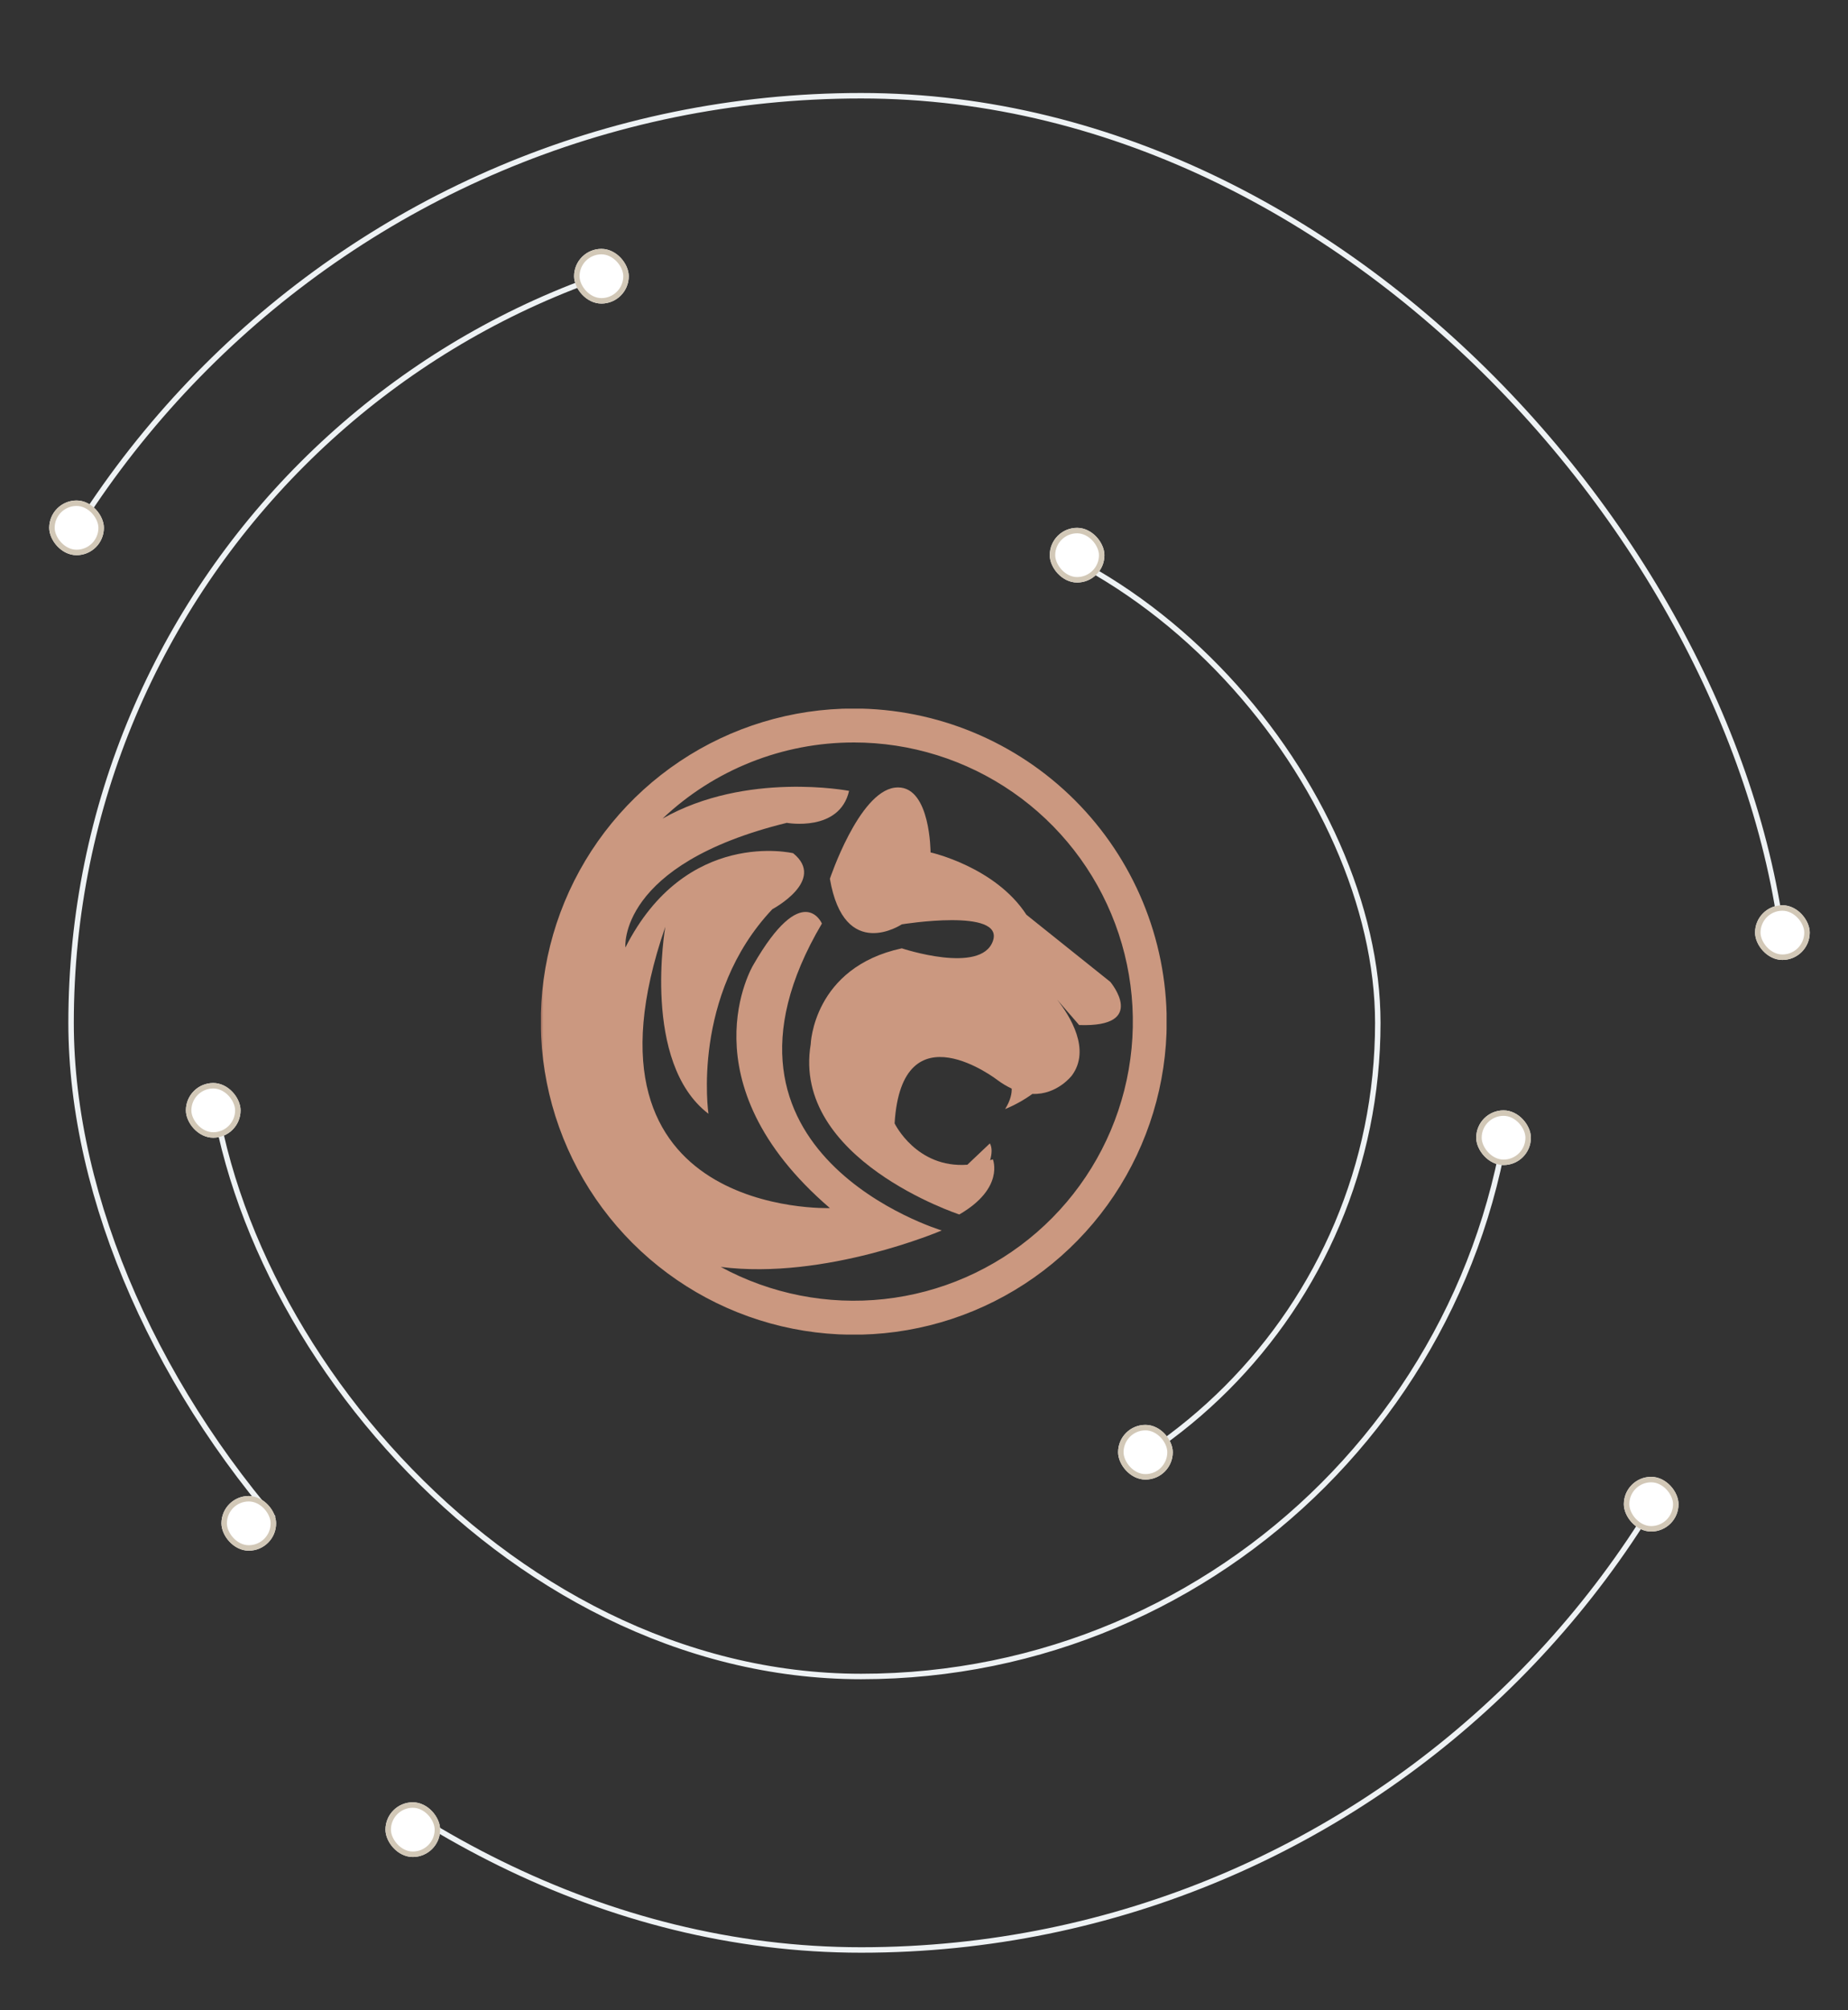
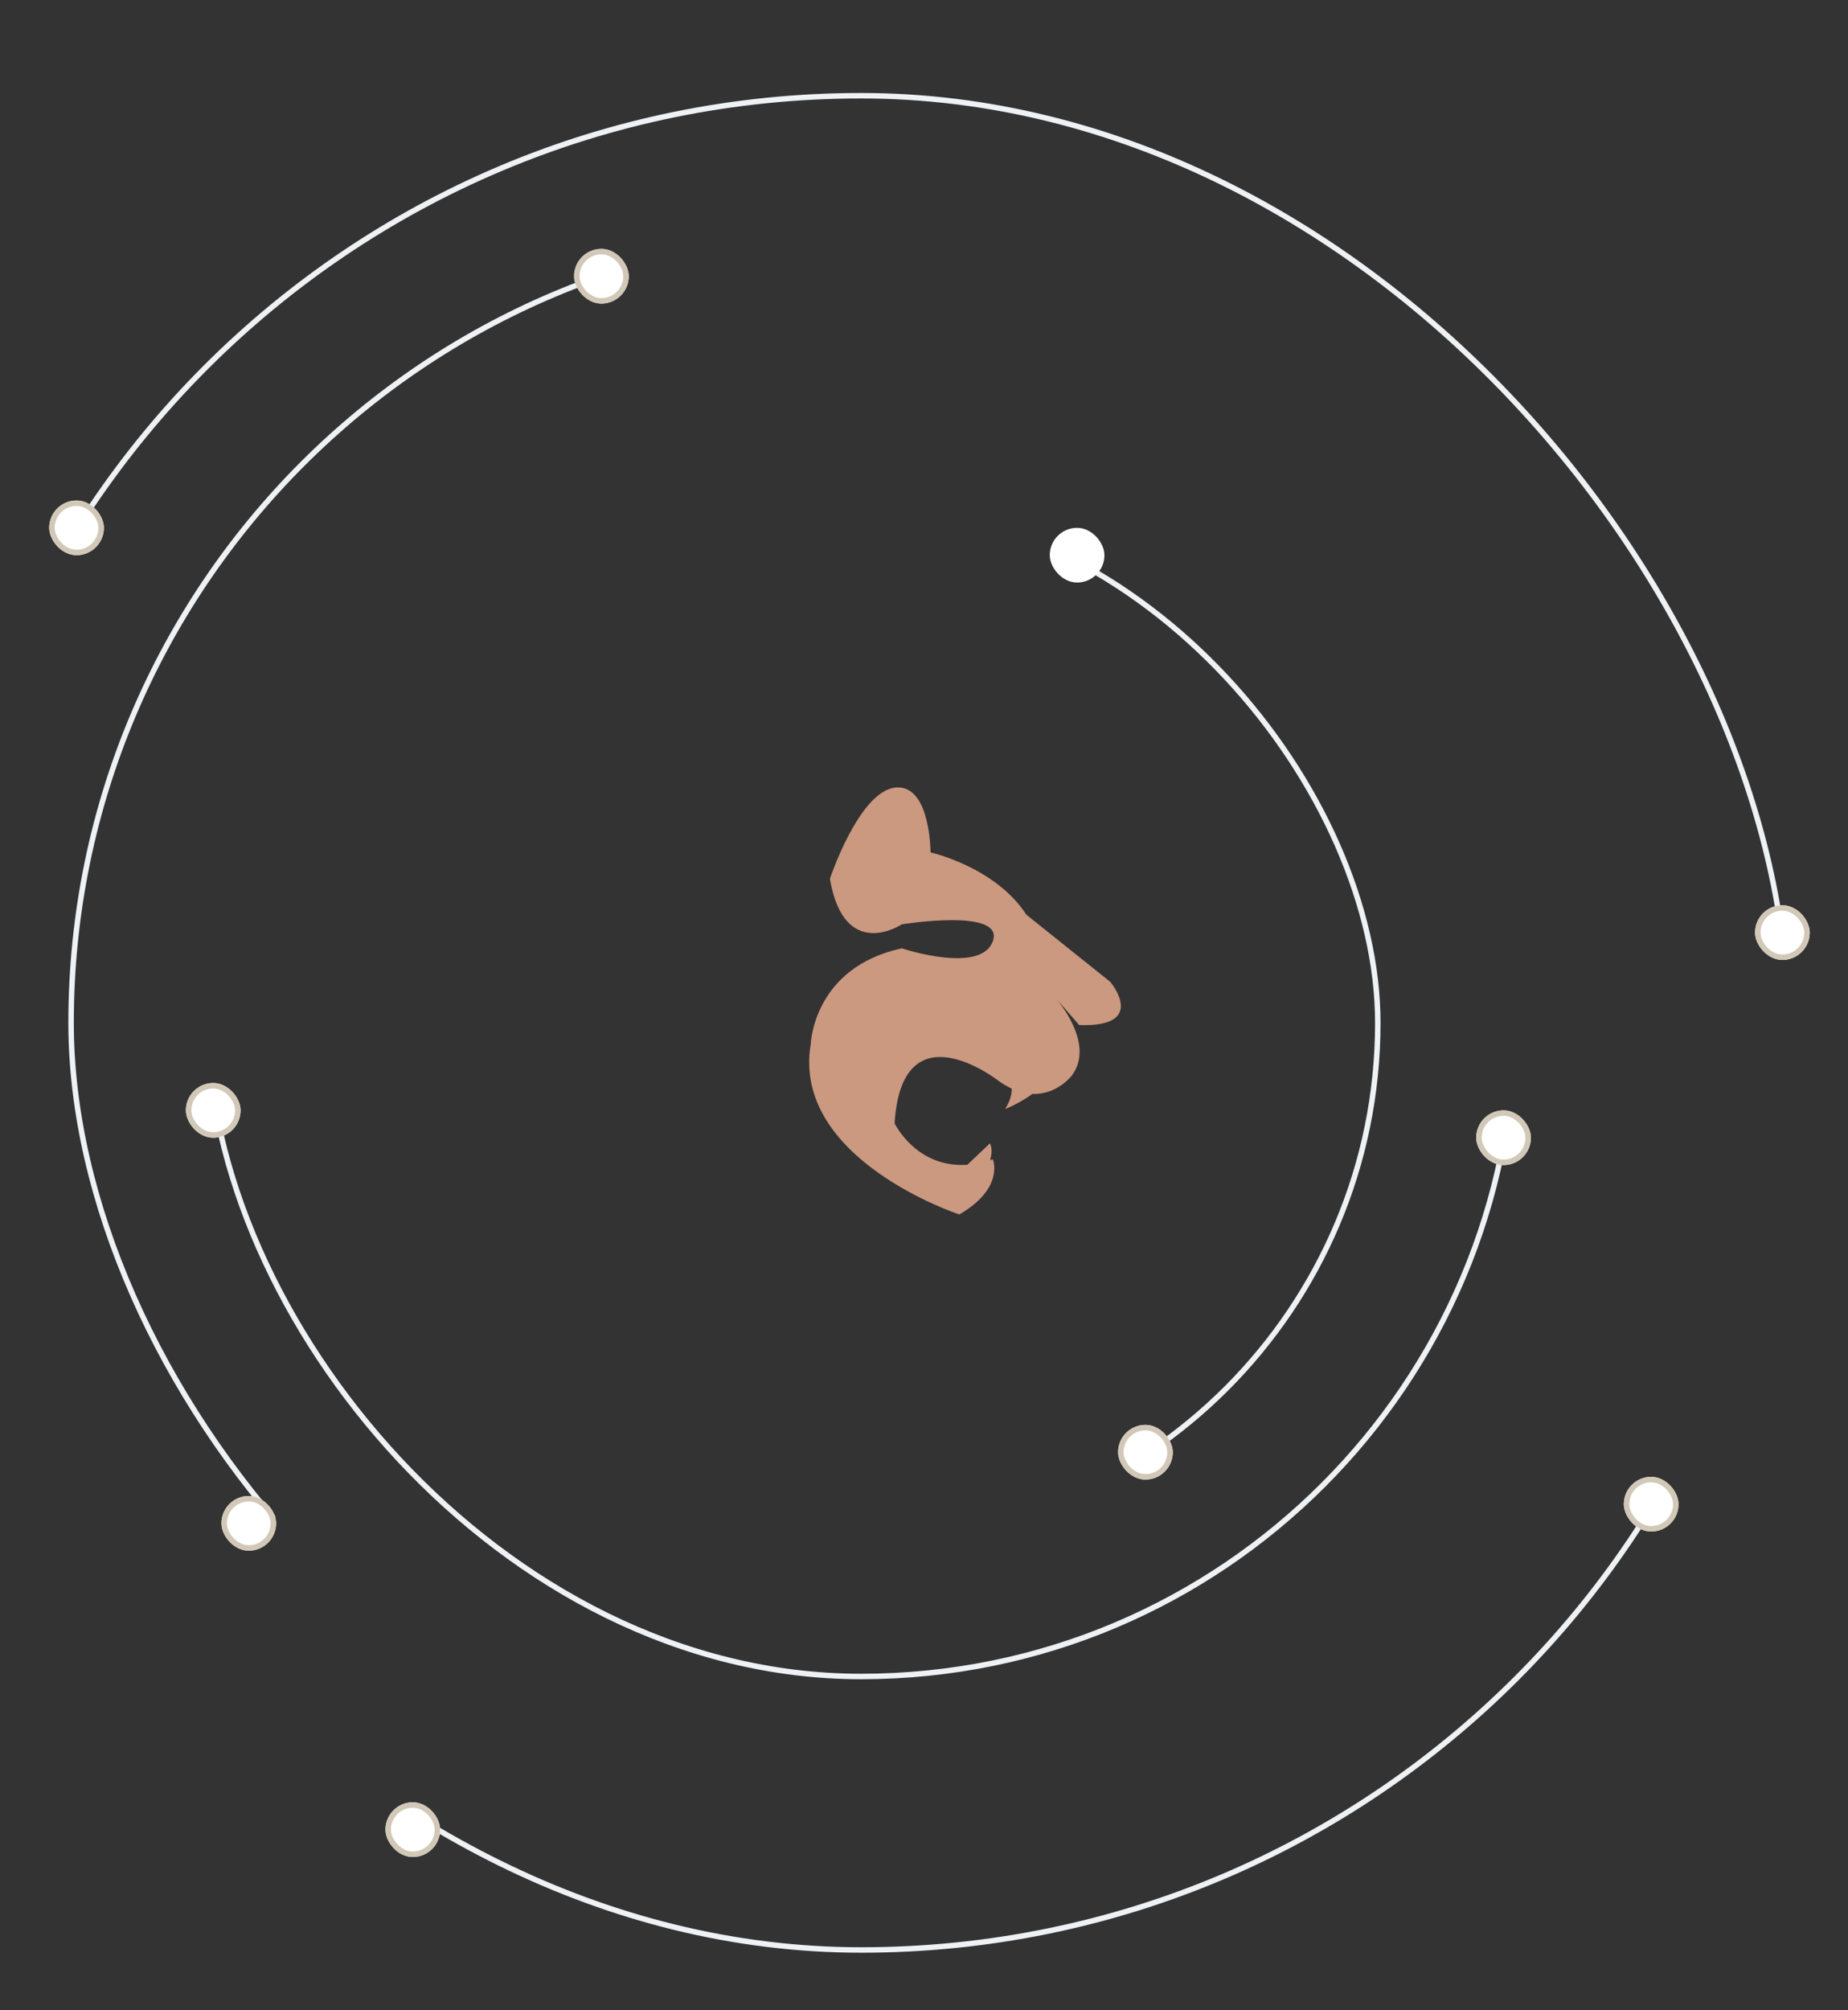
<svg xmlns="http://www.w3.org/2000/svg" xmlns:xlink="http://www.w3.org/1999/xlink" width="676" height="735" viewBox="0 0 676 735">
  <rect x="0" y="0" width="676" height="735" fill="#333333" stroke="none" />
  <style>  @keyframes rotate {  from {    transform: rotate(0deg) translate(834 -1386);  }  to {    transform: rotate(360deg),translate(834 -1386);  }}#Group_9x {  animation-name: rotate;  animation-duration: 20s;   animation-timing-function: linear;  animation-iteration-count: infinite;}  </style>
  <defs>
    <clipPath id="clip-path">
      <path id="Path_17" data-name="Path 17" d="M114.482,12.419A102.064,102.064,0,1,1,65.837,204.19c38.333,4.893,80.833-13.339,80.833-13.339S53.154,162.8,102.834,78.631c0,0-7.013-16.366-25.133,15.2,0,0-25.716,42.666,28.055,88.84,0,0-97.023,3.508-60.2-102.868,0,0-8.765,49.68,15.782,68.384,0,0-6.429-43.251,23.379-74.811,0,0,19.872-10.522,7.6-20.458,0,0-39.16-9.353-61.371,34.484,0,0-2.921-30.393,59.035-45.59,0,0,19.286,3.506,22.794-11.689,0,0-37.6-7.277-68.238,10.143a101.657,101.657,0,0,1,69.949-27.843m0-12.419A114.484,114.484,0,1,0,228.968,114.482,114.613,114.613,0,0,0,114.482,0Z" transform="translate(0)" fill="none" />
    </clipPath>
    <linearGradient id="linear-gradient" y1="1" x2="0.007" y2="1" gradientUnits="objectBoundingBox">
      <stop offset="0" stop-color="#8f5b4f" />
      <stop offset="1" stop-color="#cb9880" />
    </linearGradient>
    <clipPath id="clip-path-2">
      <path id="Path_18" data-name="Path 18" d="M95.172,18.879C82.022,20.633,71.5,52.195,71.5,52.195c5.26,30.686,26.3,16.658,26.3,16.658s37.7-6.136,33.316,6.137S97.8,77.621,97.8,77.621c-32.439,7.013-33.316,35.068-33.316,35.068-7.014,42.082,54.357,62.247,54.357,62.247,16.658-9.644,12.274-20.164,12.274-20.164-.341.118-.67.209-1,.315.653-2.318.812-4.531-.094-6.143l-8.231,7.808c-18.694,1.348-26.618-15.13-26.618-15.13,2.631-42.959,37.7-15.781,37.7-15.781a29.832,29.832,0,0,0,5.13,3.072c.063,1.607-.327,4.151-2.4,7.493a49.505,49.505,0,0,0,9.985-5.551c9.108.358,14.46-6.768,14.46-6.768,6.913-9.424-.587-21.55-5.388-27.665l8.019,9.254c25.424.879,11.4-15.779,11.4-15.779L143.391,65.346C132,47.811,108.323,42.553,108.323,42.553s0-23.76-11.88-23.76a9.65,9.65,0,0,0-1.272.086" transform="translate(-63.928 -18.793)" fill="none" />
    </clipPath>
    <linearGradient id="linear-gradient-2" x1="-0.702" y1="1.282" x2="-0.69" y2="1.282" xlink:href="#linear-gradient" />
    <clipPath id="clip-path-3">
      <path id="Mask" d="M50,0,0,58,31,328l50,33,78-112L149,75Z" fill="none" />
    </clipPath>
    <clipPath id="clip-path-4">
      <path id="Mask-2" data-name="Mask" d="M482,11l25,8L461,133,328,223l-174-9L38,129,0,0,58,6,188,165l186-15Z" fill="none" />
    </clipPath>
    <clipPath id="clip-path-5">
      <path id="Mask-3" data-name="Mask" d="M113,466,75,483,0,340,31,151l76-84L215,0l20,60L62,203,47,374Z" fill="none" />
    </clipPath>
    <clipPath id="clip-path-6">
      <path id="Mask-4" data-name="Mask" d="M75,102,0,187l37.5,20L176,85l183-9L575,238l40,118,51-25L601,89,296,0Z" fill="none" />
    </clipPath>
    <clipPath id="clip-path-7">
      <path id="Mask-5" data-name="Mask" d="M31,112,0,162l159,35,261-64,67-98L445,0,259,138Z" fill="none" />
    </clipPath>
  </defs>
  <g id="Group_79" data-name="Group 79" transform="translate(-1018 -187)">
    <g id="Group_8" data-name="Group 8" transform="translate(2080.819 614.063)">
      <g id="Group_4" data-name="Group 4" transform="translate(-865 -168.003)">
        <g id="Group_3" data-name="Group 3" transform="translate(0 0)" clip-path="url(#clip-path)">
-           <rect id="Rectangle_5" data-name="Rectangle 5" width="228.874" height="228.874" transform="translate(0.047 0.047)" fill="url(#linear-gradient)" />
-         </g>
+           </g>
      </g>
      <g id="Group_6" data-name="Group 6" transform="translate(-766.816 -139.14)">
        <g id="Group_5" data-name="Group 5" clip-path="url(#clip-path-2)">
          <rect id="Rectangle_6" data-name="Rectangle 6" width="130.632" height="156.142" transform="translate(-6.456)" fill="url(#linear-gradient-2)" />
        </g>
      </g>
    </g>
    <g id="Group_9" data-name="Group 9" transform="translate(834 -1386)">
      <g id="Group_23" data-name="Group 23" transform="translate(3942 -2209)">
        <g id="Illustration" transform="translate(-3758 3782)">
          <g id="Line_1" data-name="Line #1" transform="translate(361 186)">
            <path id="Mask-6" data-name="Mask" d="M50,0,0,58,31,328l50,33,78-112L149,75Z" fill="none" />
            <g id="Line_1-2" data-name="Line #1" clip-path="url(#clip-path-3)">
              <g id="Rectangle_4" data-name="Rectangle 4" transform="translate(-236 -2)" fill="none" stroke="#eef2f4" stroke-miterlimit="10" stroke-width="2">
                <rect width="380" height="380" rx="190" stroke="none" />
                <rect x="1" y="1" width="378" height="378" rx="189" fill="none" />
              </g>
            </g>
          </g>
          <g id="Line_2" data-name="Line #2" transform="translate(59 403)">
            <path id="Mask-7" data-name="Mask" d="M482,11l25,8L461,133,328,223l-174-9L38,129,0,0,58,6,188,165l186-15Z" fill="none" />
            <g id="Line_2-2" data-name="Line #2" clip-path="url(#clip-path-4)">
              <g id="Rectangle_4-2" data-name="Rectangle 4" transform="translate(16 -269)" fill="none" stroke="#eef2f4" stroke-miterlimit="10" stroke-width="2">
                <rect width="480" height="480" rx="240" stroke="none" />
                <rect x="1" y="1" width="478" height="478" rx="239" fill="none" />
              </g>
            </g>
          </g>
          <g id="Line_3" data-name="Line #3" transform="translate(0 83)">
            <path id="Mask-8" data-name="Mask" d="M113,466,75,483,0,340,31,151l76-84L215,0l20,60L62,203,47,374Z" fill="none" />
            <g id="Line_3-2" data-name="Line #3" clip-path="url(#clip-path-5)">
              <g id="Rectangle_4-3" data-name="Rectangle 4" transform="translate(25 1)" fill="none" stroke="#eef2f4" stroke-miterlimit="10" stroke-width="2">
                <rect width="580" height="580" rx="290" stroke="none" />
                <rect x="1" y="1" width="578" height="578" rx="289" fill="none" />
              </g>
            </g>
          </g>
          <g id="Line_4" data-name="Line #4" transform="translate(10)">
            <path id="Mask-9" data-name="Mask" d="M75,102,0,187l37.5,20L176,85l183-9L575,238l40,118,51-25L601,89,296,0Z" fill="none" />
            <g id="Line_4-2" data-name="Line #4" clip-path="url(#clip-path-6)">
              <g id="Rectangle_4-4" data-name="Rectangle 4" transform="translate(-35 34)" fill="none" stroke="#eef2f4" stroke-miterlimit="10" stroke-width="2">
                <rect width="680" height="680" rx="340" stroke="none" />
                <rect x="1" y="1" width="678" height="678" rx="339" fill="none" />
              </g>
            </g>
          </g>
          <g id="Line_5" data-name="Line #5" transform="translate(140 538)">
            <g id="Rectangle_4-5" data-name="Rectangle 4">
              <path id="Mask-10" data-name="Mask" d="M31,112,0,162l159,35,261-64,67-98L445,0,259,138Z" fill="none" />
              <g id="Rectangle_4-6" data-name="Rectangle 4" clip-path="url(#clip-path-7)">
                <g id="Rectangle_4-7" data-name="Rectangle 4" transform="translate(-165 -504)" fill="none" stroke="#eef2f4" stroke-miterlimit="10" stroke-width="2">
                  <rect width="680" height="680" rx="340" stroke="none" />
                  <rect x="1" y="1" width="678" height="678" rx="339" fill="none" />
                </g>
              </g>
            </g>
          </g>
          <g id="Dots" transform="translate(18 91)">
            <g id="Rectangle_5-2" data-name="Rectangle 5" transform="translate(391 430)" fill="#fff" stroke="#d2c8b7" stroke-miterlimit="10" stroke-width="2">
              <rect width="20" height="20" rx="10" stroke="none" />
              <rect x="1" y="1" width="18" height="18" rx="9" fill="none" />
            </g>
            <g id="Rectangle_5-3" data-name="Rectangle 5" transform="translate(576 449)" fill="#fff" stroke="#d2c8b7" stroke-miterlimit="10" stroke-width="2">
              <rect width="20" height="20" rx="10" stroke="none" />
              <rect x="1" y="1" width="18" height="18" rx="9" fill="none" />
            </g>
            <g id="Rectangle_5-4" data-name="Rectangle 5" transform="translate(123 568)" fill="#fff" stroke="#d2c8b7" stroke-miterlimit="10" stroke-width="2">
              <rect width="20" height="20" rx="10" stroke="none" />
              <rect x="1" y="1" width="18" height="18" rx="9" fill="none" />
            </g>
            <g id="Rectangle_5-5" data-name="Rectangle 5" transform="translate(366 102)" fill="#fff" stroke="#d2c8b7" stroke-miterlimit="10" stroke-width="2">
              <rect width="20" height="20" rx="10" stroke="none" />
-               <rect x="1" y="1" width="18" height="18" rx="9" fill="none" />
            </g>
            <g id="Rectangle_5-6" data-name="Rectangle 5" transform="translate(522 315)" fill="#fff" stroke="#d2c8b7" stroke-miterlimit="10" stroke-width="2">
              <rect width="20" height="20" rx="10" stroke="none" />
              <rect x="1" y="1" width="18" height="18" rx="9" fill="none" />
            </g>
            <g id="Rectangle_5-7" data-name="Rectangle 5" transform="translate(50 305)" fill="#fff" stroke="#d2c8b7" stroke-miterlimit="10" stroke-width="2">
              <rect width="20" height="20" rx="10" stroke="none" />
              <rect x="1" y="1" width="18" height="18" rx="9" fill="none" />
            </g>
            <g id="Rectangle_5-8" data-name="Rectangle 5" transform="translate(63 456)" fill="#fff" stroke="#d2c8b7" stroke-miterlimit="10" stroke-width="2">
              <rect width="20" height="20" rx="10" stroke="none" />
              <rect x="1" y="1" width="18" height="18" rx="9" fill="none" />
            </g>
            <g id="Rectangle_5-9" data-name="Rectangle 5" transform="translate(192)" fill="#fff" stroke="#d2c8b7" stroke-miterlimit="10" stroke-width="2">
              <rect width="20" height="20" rx="10" stroke="none" />
              <rect x="1" y="1" width="18" height="18" rx="9" fill="none" />
            </g>
            <g id="Rectangle_5-10" data-name="Rectangle 5" transform="translate(0 92)" fill="#fff" stroke="#d2c8b7" stroke-miterlimit="10" stroke-width="2">
              <rect width="20" height="20" rx="10" stroke="none" />
              <rect x="1" y="1" width="18" height="18" rx="9" fill="none" />
            </g>
            <g id="Rectangle_5-11" data-name="Rectangle 5" transform="translate(624 240)" fill="#fff" stroke="#d2c8b7" stroke-miterlimit="10" stroke-width="2">
              <rect width="20" height="20" rx="10" stroke="none" />
              <rect x="1" y="1" width="18" height="18" rx="9" fill="none" />
            </g>
          </g>
        </g>
      </g>
    </g>
  </g>
</svg>